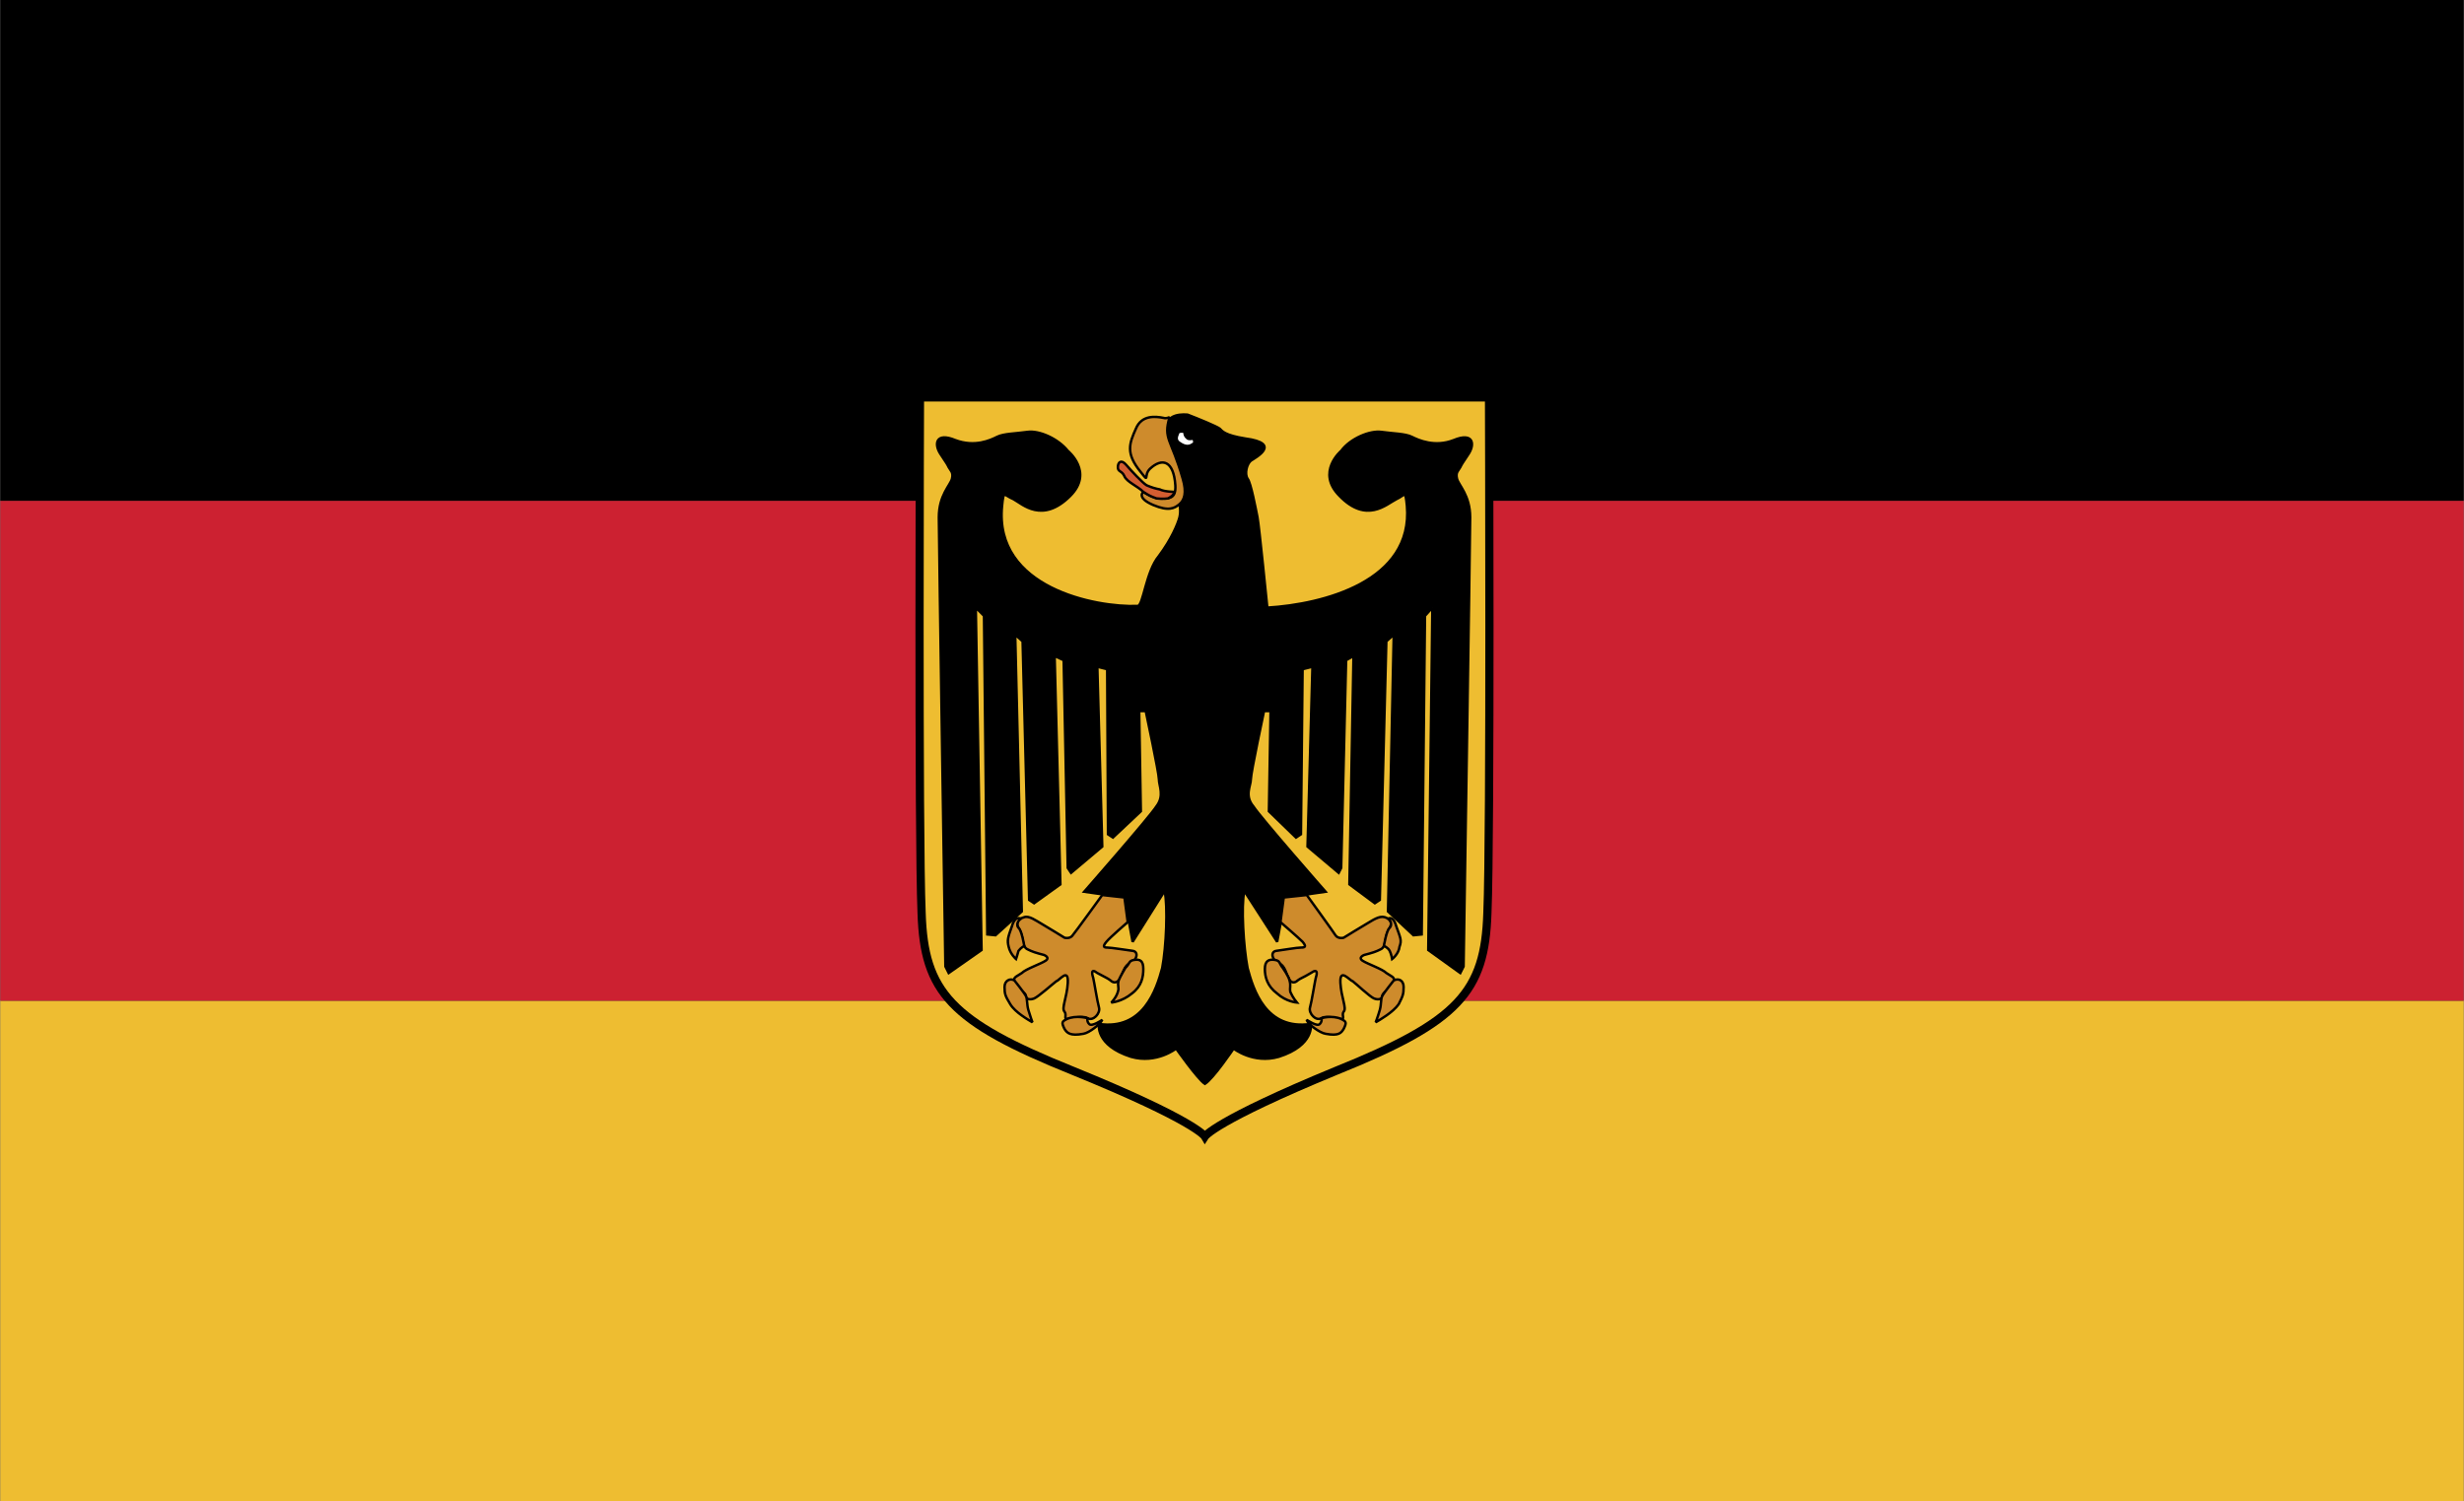
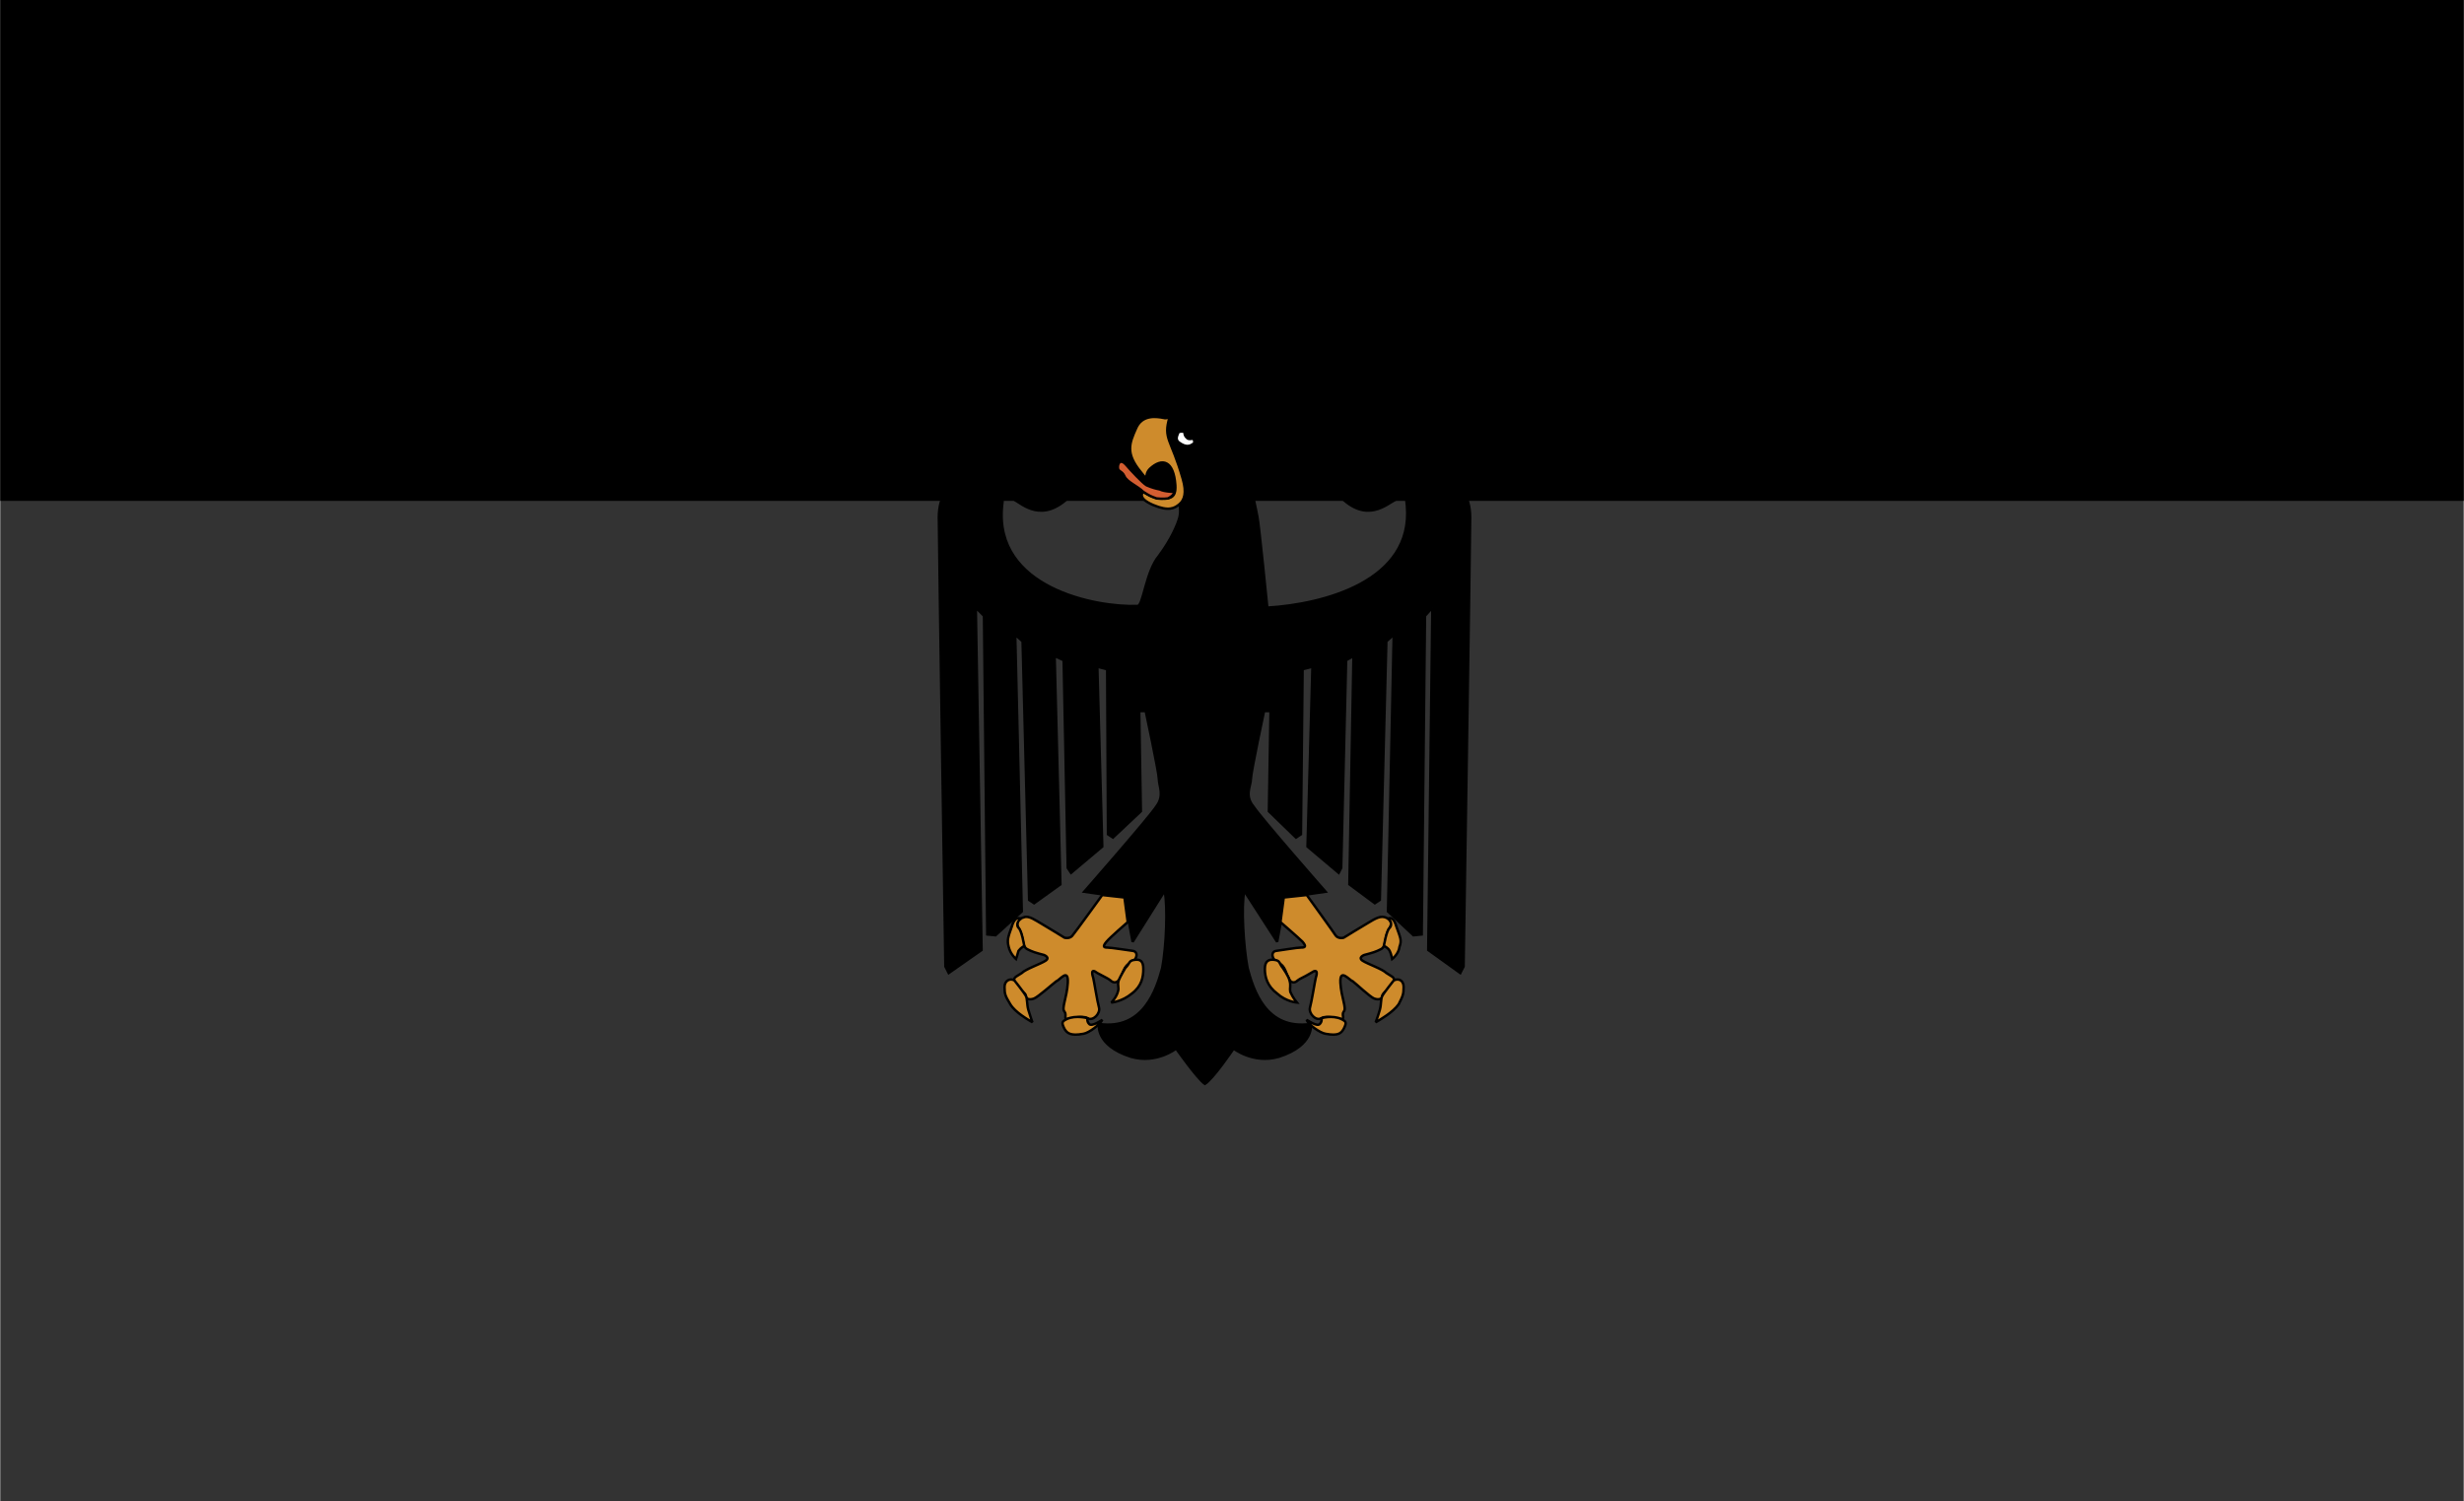
<svg xmlns="http://www.w3.org/2000/svg" width="2500" height="1523" viewBox="0 0 216 131.616">
  <rect x="0" y="0" width="216" height="131.616" fill="#333333" stroke="none" />
  <g fill-rule="evenodd" clip-rule="evenodd">
    <path d="M0 0h216v43.92H0V0z" />
-     <path fill="#cc2131" d="M0 43.92h216v43.848H0V43.92z" />
-     <path fill="#eebd31" d="M0 87.768h216v43.848H0V87.768z" />
-     <path d="M80.64 34.848s-.144 38.305.144 45.216c.216 6.912 2.521 9.505 13.248 13.824 10.8 4.392 11.592 5.76 11.592 5.76s.864-1.368 11.521-5.76c10.727-4.319 13.031-6.912 13.248-13.824.287-6.911.143-45.216.143-45.216H80.64z" fill="#eebd31" stroke="#000" stroke-width=".72" stroke-miterlimit="2.613" />
+     <path fill="#eebd31" d="M0 87.768h216H0V87.768z" />
    <path d="M99.72 53.136c-3.672.144-12.6-1.584-11.88-8.784.144-1.439.144-.936 1.008-.576.792.432 2.52 2.16 4.968-.288 2.088-2.088-.216-3.96-.216-3.96-.864-1.08-2.52-1.8-3.528-1.656-1.008.144-2.088.144-2.664.432-.576.288-1.944.936-3.672.288-1.728-.72-1.872.36-1.296 1.224s.576.864.72 1.152.432.432.288 1.008c-.144.576-1.152 1.44-1.152 3.384s.576 39.384.576 39.384l.288.576 2.88-2.017-.504-30.023.72.72.288 27.936.72.072 2.304-2.088-.576-24.264.648.576.576 22.68.432.288 2.304-1.656-.504-20.016.792.36.36 18.216.288.433 2.736-2.305-.432-15.768.864.216.072 14.473.432.287 2.448-2.304-.145-8.784h.576s1.152 5.4 1.152 5.977.504 1.439-.216 2.376c-.648 1.008-6.336 7.487-6.336 7.487l3.528.504.72 3.889 2.808-4.464c.288 1.368.144 4.896-.216 6.768-.504 1.872-1.656 5.472-5.544 4.896 0 0-.36 1.872 2.808 2.88 2.232.647 3.96-.721 3.96-.721s1.872 2.664 2.52 3.097c.72-.433 2.52-3.097 2.52-3.097s1.729 1.368 3.959.721c3.168-1.008 2.809-2.88 2.809-2.88-3.961.575-5.039-3.024-5.545-4.896-.359-1.872-.575-5.399-.287-6.768l2.881 4.464.719-3.889 3.529-.504s-5.689-6.479-6.336-7.487c-.793-.937-.217-1.8-.217-2.376s1.152-5.977 1.152-5.977h.576l-.145 8.784 2.375 2.304.434-.287.143-14.473.865-.216-.432 15.768 2.734 2.305.217-.433.432-18.216.648-.36-.359 20.016 2.23 1.656.434-.288.574-22.68.648-.576-.501 24.264 2.232 2.088.721-.072L124.92 54l.648-.72-.359 30.024 2.807 2.017.289-.576s.576-37.44.576-39.384-1.01-2.808-1.152-3.384c-.145-.576.143-.72.287-1.008s.145-.288.721-1.152.432-1.944-1.297-1.224c-1.656.648-3.096 0-3.672-.288s-1.656-.288-2.664-.432c-1.008-.145-2.736.576-3.527 1.656 0 0-2.232 1.872-.145 3.96 2.377 2.448 4.104.72 4.969.288.791-.36.791-.864.936.576.576 6.624-7.344 8.64-12.24 8.928 0 0-.719-7.2-.863-7.92s-.576-3.024-.865-3.384c-.287-.432-.07-1.296.289-1.584.432-.288 2.736-1.512-.504-1.944-1.8-.288-2.016-.648-2.232-.864-.288-.216-1.872-.864-2.808-1.224-.072 0-2.232-.288-1.8 1.584.36 1.368.792 2.16 1.224 3.6.432 1.368.288 2.232-.144 2.664 0 0 .144.576 0 1.152s-.72 1.944-1.8 3.384c-1.154 1.367-1.37 4.391-1.874 4.391z" stroke="#000" stroke-width=".216" stroke-miterlimit="2.613" />
    <path d="M102.528 36.576s-.288.144-.504.072c-.72-.144-1.944-.288-2.448.936-.576 1.296-.936 2.16.432 3.816.792 1.008.216.288.792-.288 1.08-1.008 2.088-.72 2.232 1.44.072 1.224-.576 1.152-1.296 1.152-.648 0-1.512-.576-1.512-.576s-.648.504.864 1.152c1.368.576 1.872.288 2.304-.072.432-.36.648-1.008.288-2.232-1.008-3.528-1.728-3.456-1.152-5.4z" fill="#ce8b2c" stroke="#000" stroke-width=".216" stroke-miterlimit="2.613" />
    <path d="M102.384 43.704s-.432.072-1.008 0c-.576-.216-.576-.216-1.152-.576-.504-.504-1.44-.864-1.656-1.368s-.576-.36-.576-.792c0-.432.288-.72.72-.216s1.44 1.584 1.8 1.8c.504.216.792.288 1.152.36.432.216 1.296.216 1.296.216-.072.36-.576.576-.576.576z" fill="#d35d31" stroke="#000" stroke-width=".216" stroke-miterlimit="2.613" />
    <path d="M103.32 37.872c-.144.36-.36.72.144 1.008.432.288.792.288 1.08.072.288-.072.072-.504.072-.504-.216.072-.504.072-.576-.072-.216-.144-.216-.504-.216-.504-.144-.072-.504 0-.504 0z" fill="#fff" stroke="#000" stroke-width=".216" stroke-miterlimit="2.613" />
    <path d="M96.624 78.479s-2.448 3.384-2.592 3.528c-.144.216-.432.288-.72.216-.36-.216-1.512-.936-2.016-1.224s-1.08-.721-1.512-.576c-.504.145-.792.432-.504.936.36.504.36 1.368.504 1.584.145.288.288.288.576.433.288.144 1.152.36 1.152.36s.576.216.144.504c-.432.287-1.728.72-2.088 1.08-.504.359-.864.359-.576.936.36.576.937.792.937 1.08s.36.359.72.216c.36-.144 1.656-1.296 1.944-1.512.288-.072 1.08-1.224 1.008.144-.072 1.296-.576 2.232-.288 2.521.216.288-.072.647.216.647.36 0 1.296-.359 1.8-.072.504.289 1.152-.432 1.008-.936s-.432-2.304-.504-2.592c-.072-.216-.288-.936.36-.432.792.432.864.432 1.152.647.288.288.647.216.864-.216.216-.288.288-1.08.864-1.296.576-.216.792-1.008.216-1.08-.576-.072-1.872-.288-2.232-.288-.288 0-.432-.072-.072-.504.288-.36 1.872-1.729 1.872-1.729l-.288-2.16-1.945-.215z" fill="#ce8b2c" stroke="#000" stroke-width=".216" stroke-miterlimit="2.613" />
    <path d="M89.496 80.568s-.504-.36-.792.647c-.36 1.008-.432 1.224-.288 1.8.144.648.648 1.08.648 1.08s.144-.432.216-.72c.216-.288.504-.433.504-.433s-.216-1.367-.504-1.584c-.216-.214-.072-.646.216-.79zM88.92 85.968c-.36-.216-.864 0-.864.576 0 .647.072.792.504 1.512s1.584 1.368 1.944 1.584c0 0-.216-.576-.36-1.08s-.072-.936-.216-1.224c-.144-.288-1.008-1.368-1.008-1.368zM93.528 89.352c-.432.217-.504.288-.216.864.216.36.504.647 1.656.432.504-.071 1.512-.863 1.656-1.224 0 0-.936.648-1.152.36-.216-.216-.144-.505-.144-.505s-1.008-.287-1.8.073zM98.64 84.888c.432-.432.288-.647.792-.72s.792.072.792.792-.144 1.512-1.008 2.16c-.864.72-1.8.792-1.8.792s.432-.433.576-.937c.145-.432-.072-.504.072-1.008.144-.36.576-1.079.576-1.079zM114.553 78.479s2.447 3.384 2.52 3.528c.145.216.432.288.721.216.359-.216 1.512-.936 2.016-1.224s1.08-.721 1.584-.576c.432.145.719.432.432.936-.359.504-.359 1.368-.504 1.584-.145.288-.289.288-.576.433-.289.144-1.152.36-1.152.36s-.576.216-.145.504c.434.287 1.729.72 2.088 1.08.506.359.865.359.576.936-.359.576-.936.792-.936 1.08s-.359.359-.721.216c-.359-.144-1.582-1.296-1.871-1.512-.287-.072-1.152-1.224-1.08.144.072 1.296.576 2.232.289 2.521-.217.288.143.647-.217.647s-1.297-.359-1.729-.072c-.504.289-1.152-.432-1.008-.936s.432-2.304.504-2.592c.072-.216.289-.936-.432-.432-.721.432-.863.432-1.152.647-.287.288-.648.216-.791-.216-.217-.288-.289-1.08-.865-1.296s-.791-1.008-.215-1.08 1.799-.288 2.16-.288c.359 0 .504-.072.143-.504-.359-.36-1.943-1.729-1.943-1.729l.287-2.16 2.017-.215z" fill="#ce8b2c" stroke="#000" stroke-width=".216" stroke-miterlimit="2.613" />
    <path d="M121.68 80.568s.432-.36.721.647c.359 1.008.504 1.224.287 1.8-.072.648-.646 1.08-.646 1.08s-.072-.432-.217-.72-.504-.433-.504-.433.215-1.367.504-1.584c.216-.214.144-.646-.145-.79zM122.184 85.968c.432-.216.865 0 .865.576 0 .647-.072.792-.434 1.512-.504.72-1.654 1.368-2.016 1.584 0 0 .217-.576.361-1.08.143-.504.07-.936.215-1.224s1.009-1.368 1.009-1.368zM117.576 89.352c.432.217.504.288.217.864-.217.36-.434.647-1.584.432-.506-.071-1.584-.863-1.656-1.224 0 0 .936.648 1.15.36.217-.216.145-.505.145-.505s.935-.287 1.728.073zM112.465 84.888c-.361-.432-.217-.647-.721-.72s-.863.072-.863.792.215 1.512 1.08 2.16c.791.72 1.727.792 1.727.792s-.359-.433-.576-.937c-.07-.432.072-.504-.07-1.008-.073-.36-.577-1.079-.577-1.079z" fill="#ce8b2c" stroke="#000" stroke-width=".216" stroke-miterlimit="2.613" />
  </g>
</svg>